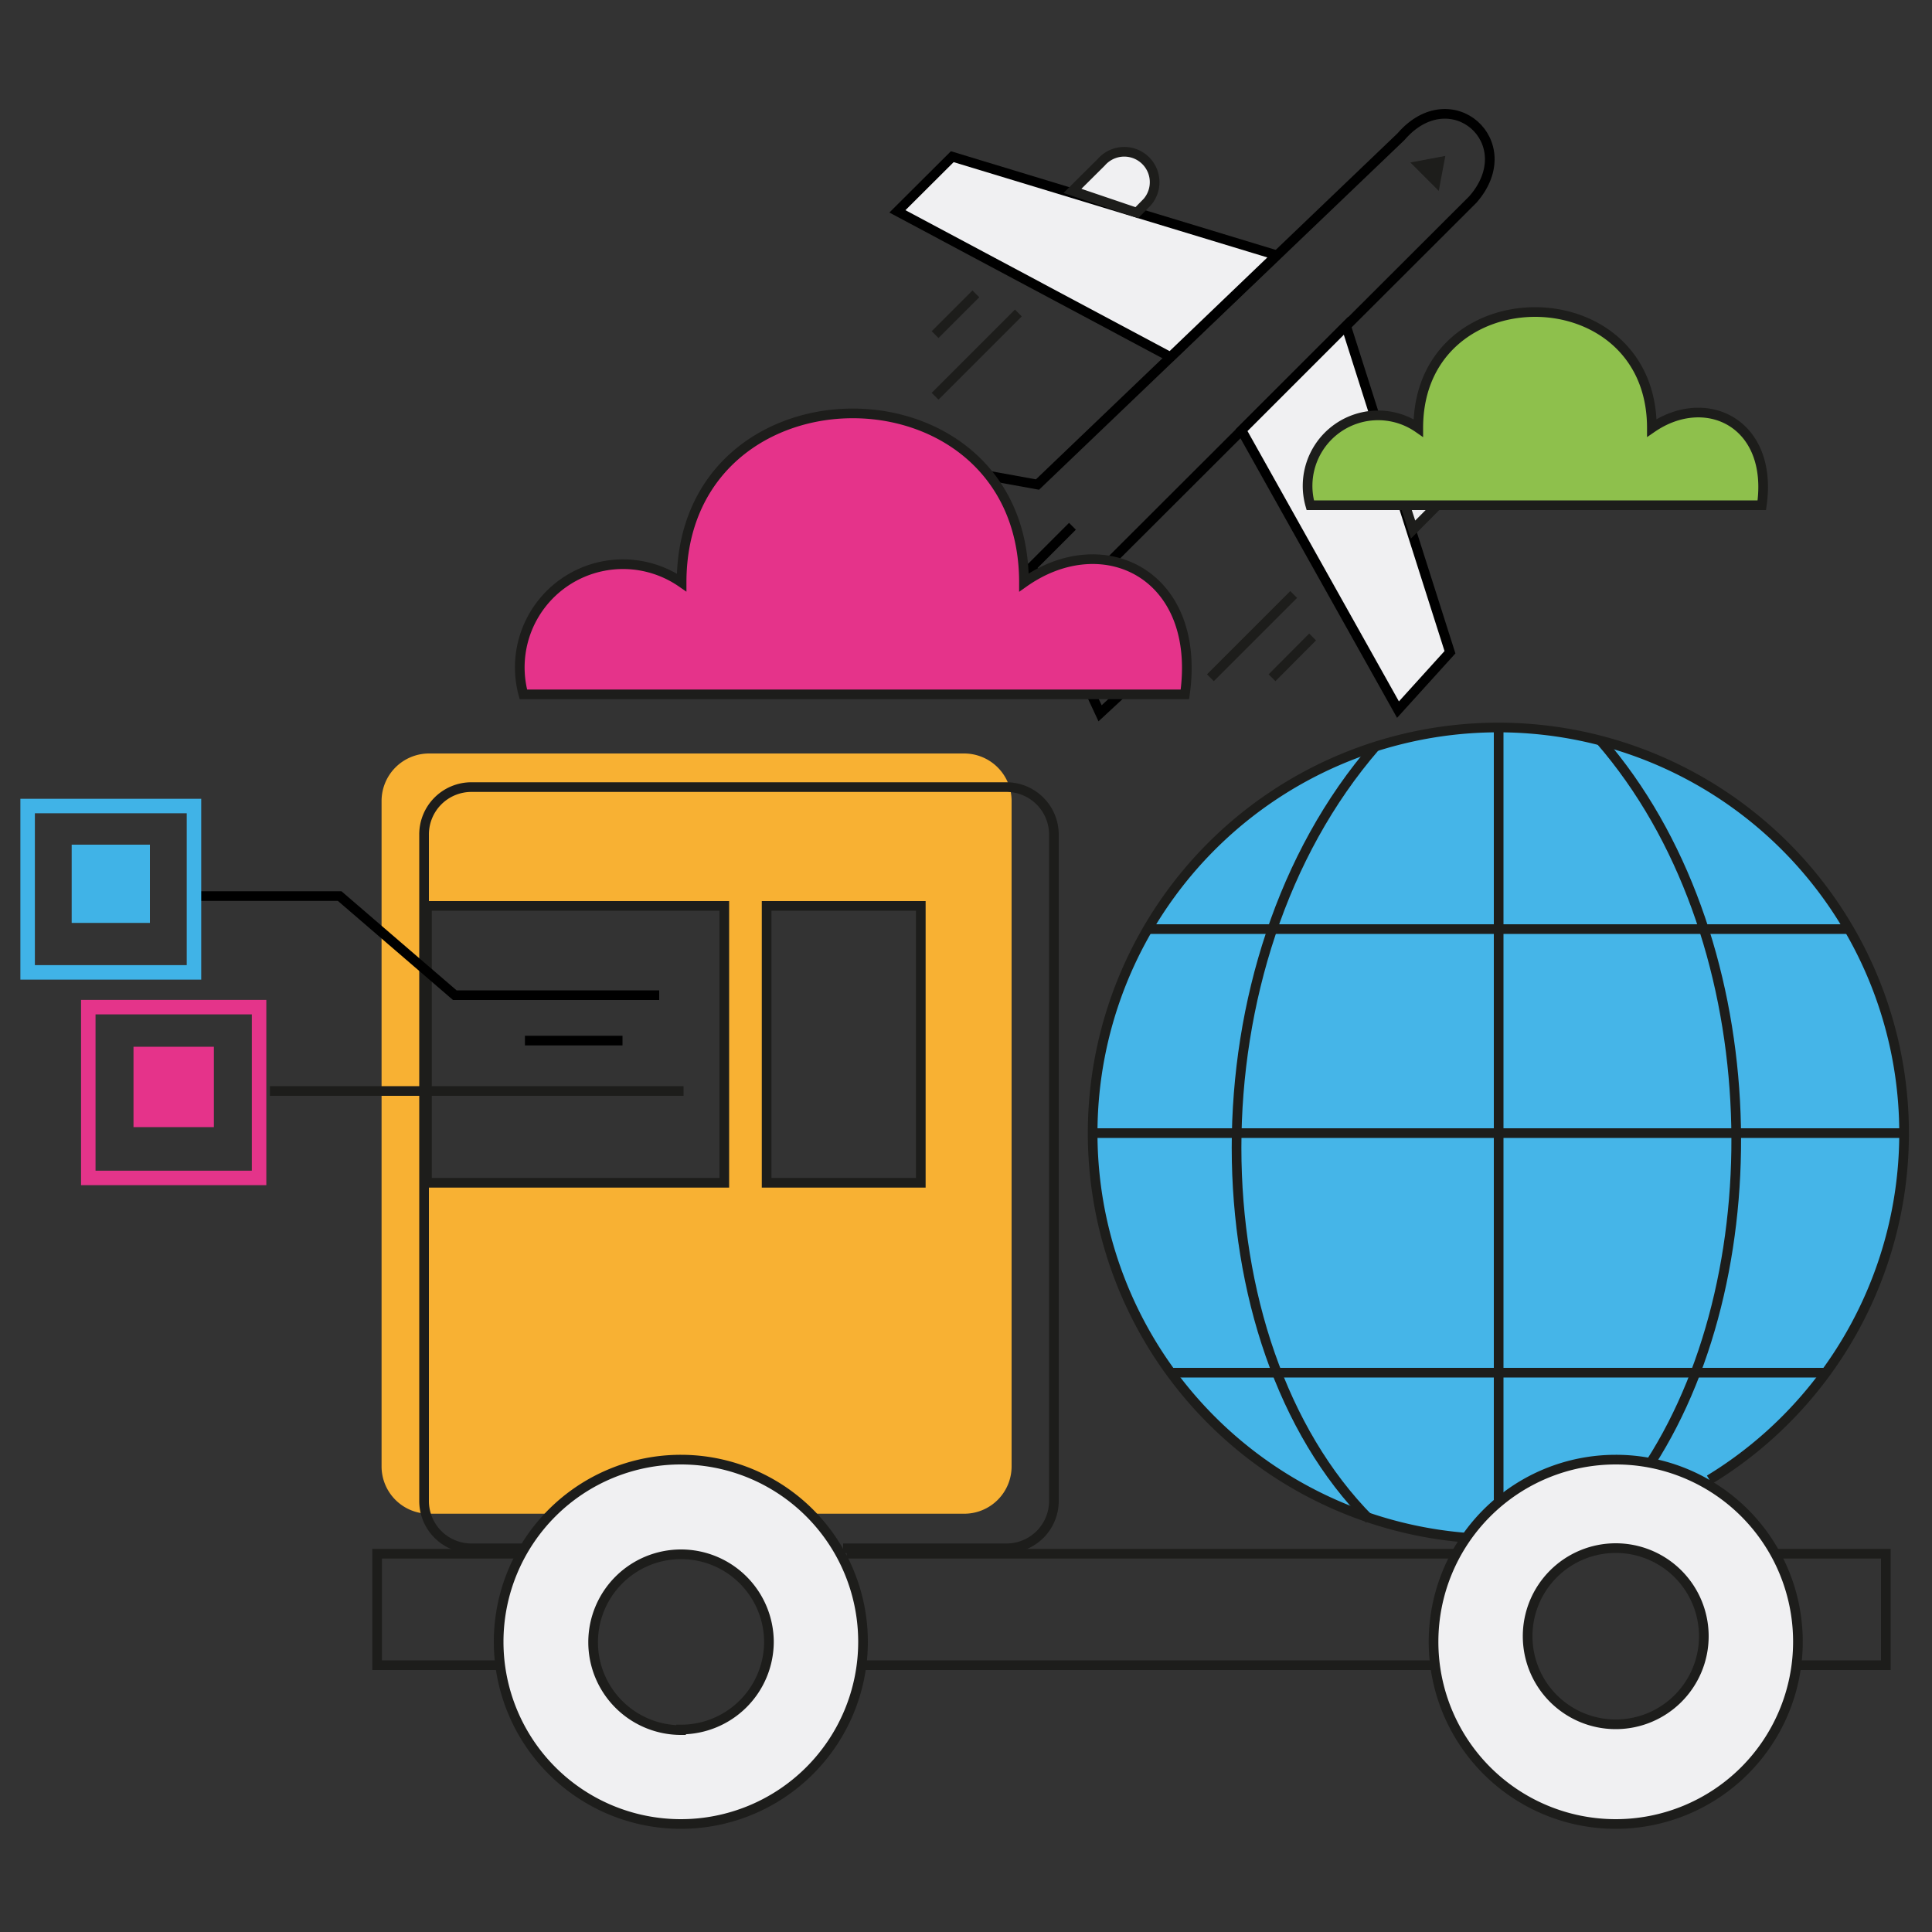
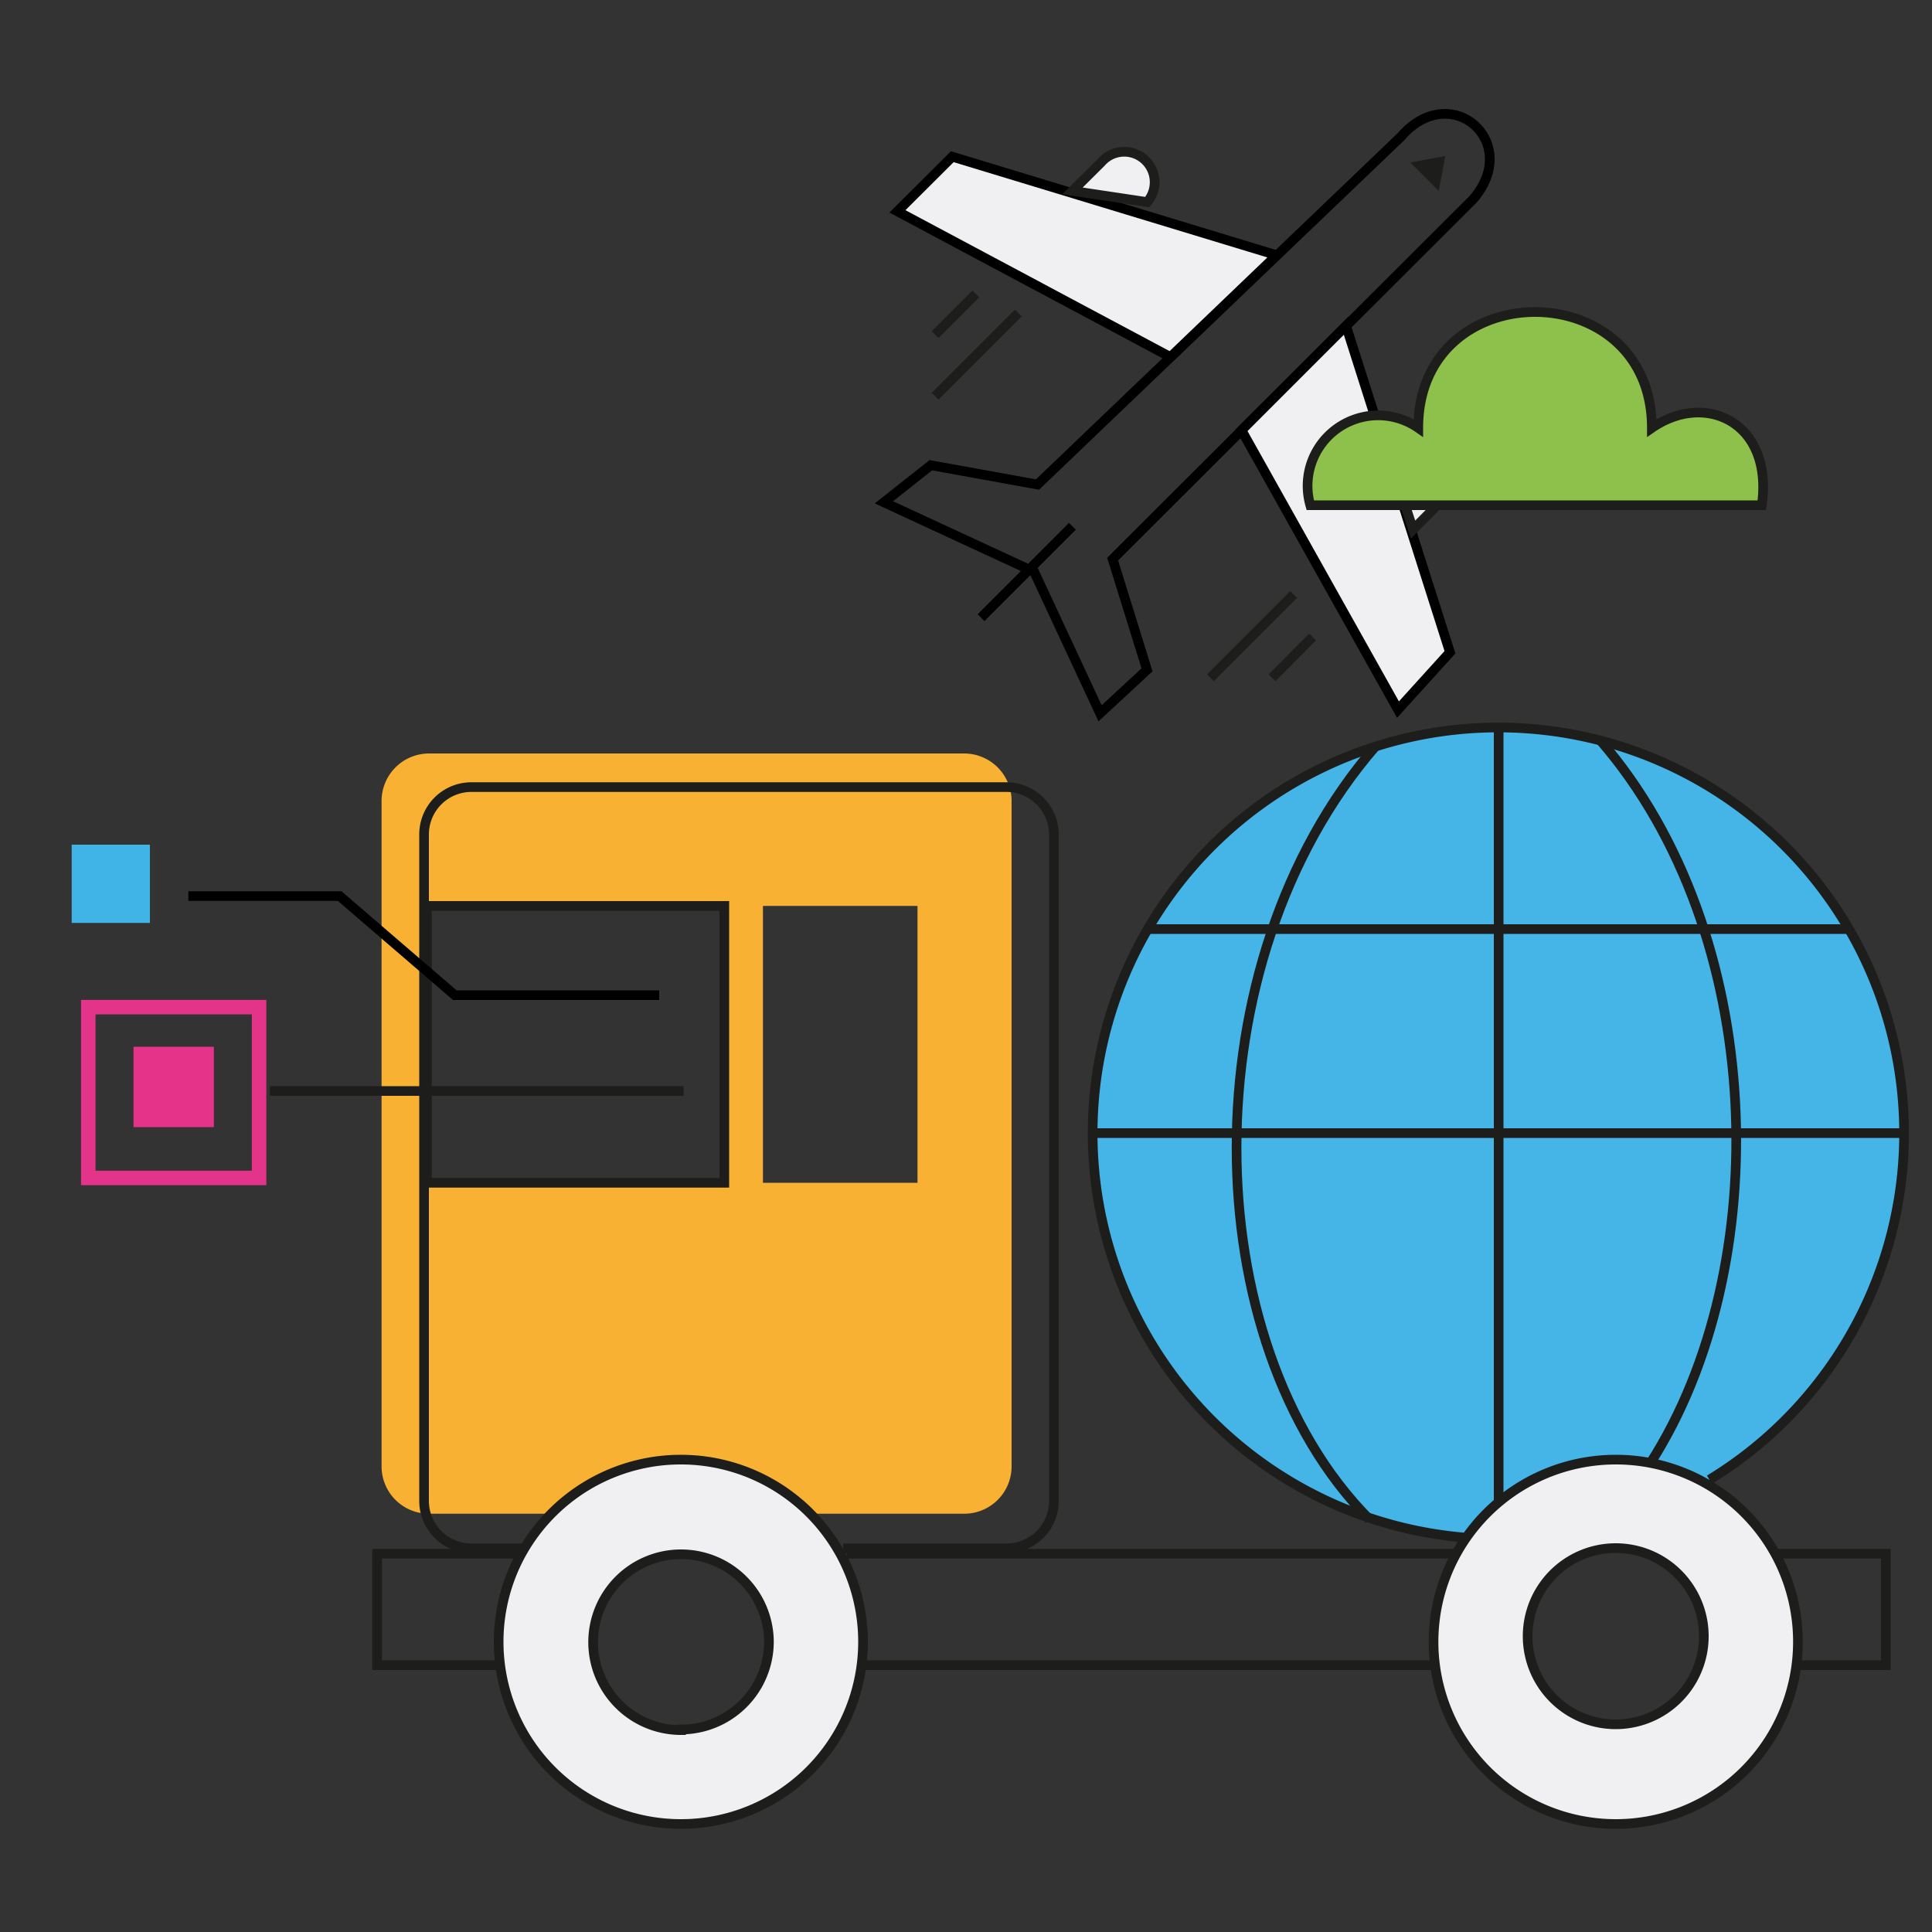
<svg xmlns="http://www.w3.org/2000/svg" id="Layer_1" data-name="Layer 1" viewBox="0 0 100 100">
  <rect x="0" y="0" width="100" height="100" fill="#333333" stroke="none" />
  <defs>
    <style>.cls-1{fill:#f8b133;}.cls-2{fill:#45b5e8;}.cls-10,.cls-11,.cls-2,.cls-3,.cls-4{stroke:#1d1d1b;}.cls-10,.cls-11,.cls-12,.cls-2,.cls-3,.cls-4,.cls-5,.cls-7,.cls-8{stroke-miterlimit:10;}.cls-10,.cls-11,.cls-2,.cls-3,.cls-4,.cls-7,.cls-8{stroke-width:0.5px;}.cls-12,.cls-3,.cls-5,.cls-7{fill:none;}.cls-4,.cls-8{fill:#f0f0f2;}.cls-5{stroke:#e4348a;}.cls-12,.cls-5{stroke-width:0.75px;}.cls-10,.cls-6{fill:#e5338a;}.cls-7,.cls-8{stroke:#000;}.cls-9{fill:#1d1d1b;}.cls-11{fill:#8ec04c;}.cls-12{stroke:#40b3e7;}.cls-13{fill:#40b3e7;}</style>
  </defs>
  <path class="cls-1" d="M49.91,39H22.2a2.46,2.46,0,0,0-2.45,2.46V75.9a2.45,2.45,0,0,0,2.45,2.45H49.91a2.45,2.45,0,0,0,2.45-2.45V41.41A2.46,2.46,0,0,0,49.91,39ZM37.33,61.22H21.94V46.89H37.33Zm10.16,0h-8V46.89h8Z" />
  <path class="cls-2" d="M75.9,79.59a21,21,0,1,1,12.58-3" />
  <line class="cls-3" x1="77.57" y1="37.65" x2="77.57" y2="77.76" />
  <path class="cls-3" d="M82.83,38.32c8.67,10,9.08,27.3,2.6,37.4" />
  <path class="cls-3" d="M71.19,38.64c-9.69,11.18-9.37,30.86-.31,40" />
  <line class="cls-3" x1="59.41" y1="48.09" x2="95.73" y2="48.09" />
  <line class="cls-3" x1="56.57" y1="58.65" x2="98.57" y2="58.65" />
-   <line class="cls-3" x1="60.62" y1="71.05" x2="94.52" y2="71.05" />
  <path class="cls-4" d="M35.25,75.55A9.43,9.43,0,1,0,44.67,85,9.43,9.43,0,0,0,35.25,75.55Zm0,14A4.55,4.55,0,1,1,39.8,85,4.55,4.55,0,0,1,35.25,89.52Z" />
  <path class="cls-4" d="M83.63,75.55A9.43,9.43,0,1,0,93.06,85,9.42,9.42,0,0,0,83.63,75.55Zm0,13.7a4.56,4.56,0,1,1,4.56-4.56A4.56,4.56,0,0,1,83.63,89.25Z" />
  <line class="cls-3" x1="43.82" y1="80.42" x2="75.38" y2="80.42" />
  <line class="cls-3" x1="44.67" y1="86.19" x2="74.29" y2="86.19" />
  <polyline class="cls-3" points="91.89 80.42 97.61 80.42 97.61 86.19 92.98 86.19" />
  <polyline class="cls-3" points="26.99 80.42 19.52 80.42 19.52 86.19 25.9 86.19" />
  <path class="cls-3" d="M27,80.14h-2.6a2.45,2.45,0,0,1-2.45-2.45V43.2a2.45,2.45,0,0,1,2.45-2.46H52.1a2.46,2.46,0,0,1,2.45,2.46V77.69a2.45,2.45,0,0,1-2.45,2.45H43.64" />
  <line class="cls-3" x1="35.38" y1="56.47" x2="13.97" y2="56.47" />
  <rect class="cls-5" x="4.57" y="52.13" width="8.84" height="8.84" transform="translate(17.98 113.1) rotate(180)" />
  <rect class="cls-6" x="6.91" y="54.18" width="4.16" height="4.16" transform="translate(17.98 112.52) rotate(180)" />
  <rect class="cls-3" x="22.1" y="46.89" width="15.39" height="14.33" />
-   <rect class="cls-3" x="39.68" y="46.89" width="7.98" height="14.33" />
  <path class="cls-7" d="M45.75,26l2.43-1.92,5.52,1,18.81-18c2.58-3,6.31.28,3.73,3.24L57.59,28.94l1.78,5.73-2.43,2.25L53.53,29.6Z" />
  <line class="cls-7" x1="50.78" y1="31.97" x2="55.51" y2="27.24" />
  <polygon class="cls-8" points="46.45 10.94 49.29 8.11 66.08 13.21 60.58 18.48 46.45 10.94" />
  <polygon class="cls-8" points="69.67 16.86 75.05 33.76 72.36 36.73 64.26 22.27 69.67 16.86" />
  <polygon class="cls-9" points="73 8.41 74.47 9.88 74.81 8.07 73 8.41" />
-   <path class="cls-4" d="M55.51,9.88,57,8.4a1.57,1.57,0,0,1,2.38,2.06l-.54.55Z" />
+   <path class="cls-4" d="M55.51,9.88,57,8.4a1.57,1.57,0,0,1,2.38,2.06Z" />
  <path class="cls-4" d="M73.14,27.41l1.47-1.48a1.57,1.57,0,0,0-2-2.38l-.55.54Z" />
  <line class="cls-3" x1="50.51" y1="15.21" x2="48.4" y2="17.32" />
  <line class="cls-3" x1="48.4" y1="20.51" x2="52.71" y2="16.2" />
  <line class="cls-3" x1="67.94" y1="32.97" x2="65.84" y2="35.08" />
  <line class="cls-3" x1="62.65" y1="35.08" x2="66.96" y2="30.77" />
-   <path class="cls-10" d="M27.09,35.94H61.33c.88-6.24-4.24-8.68-8.33-5.79,0-11.67-17.72-11.67-17.72,0A5.34,5.34,0,0,0,27.09,35.94Z" />
  <path class="cls-11" d="M67.82,26.15H91.19c.61-4.26-2.89-5.93-5.69-4,0-8-12.09-8-12.09,0A3.65,3.65,0,0,0,67.82,26.15Z" />
  <polyline class="cls-7" points="34.12 51.51 23.54 51.51 17.58 46.38 9.75 46.38" />
-   <rect class="cls-12" x="1.43" y="41.72" width="8.61" height="8.61" />
  <rect class="cls-13" x="3.71" y="43.72" width="4.05" height="4.05" />
-   <line class="cls-7" x1="32.22" y1="53.86" x2="27.17" y2="53.86" />
</svg>